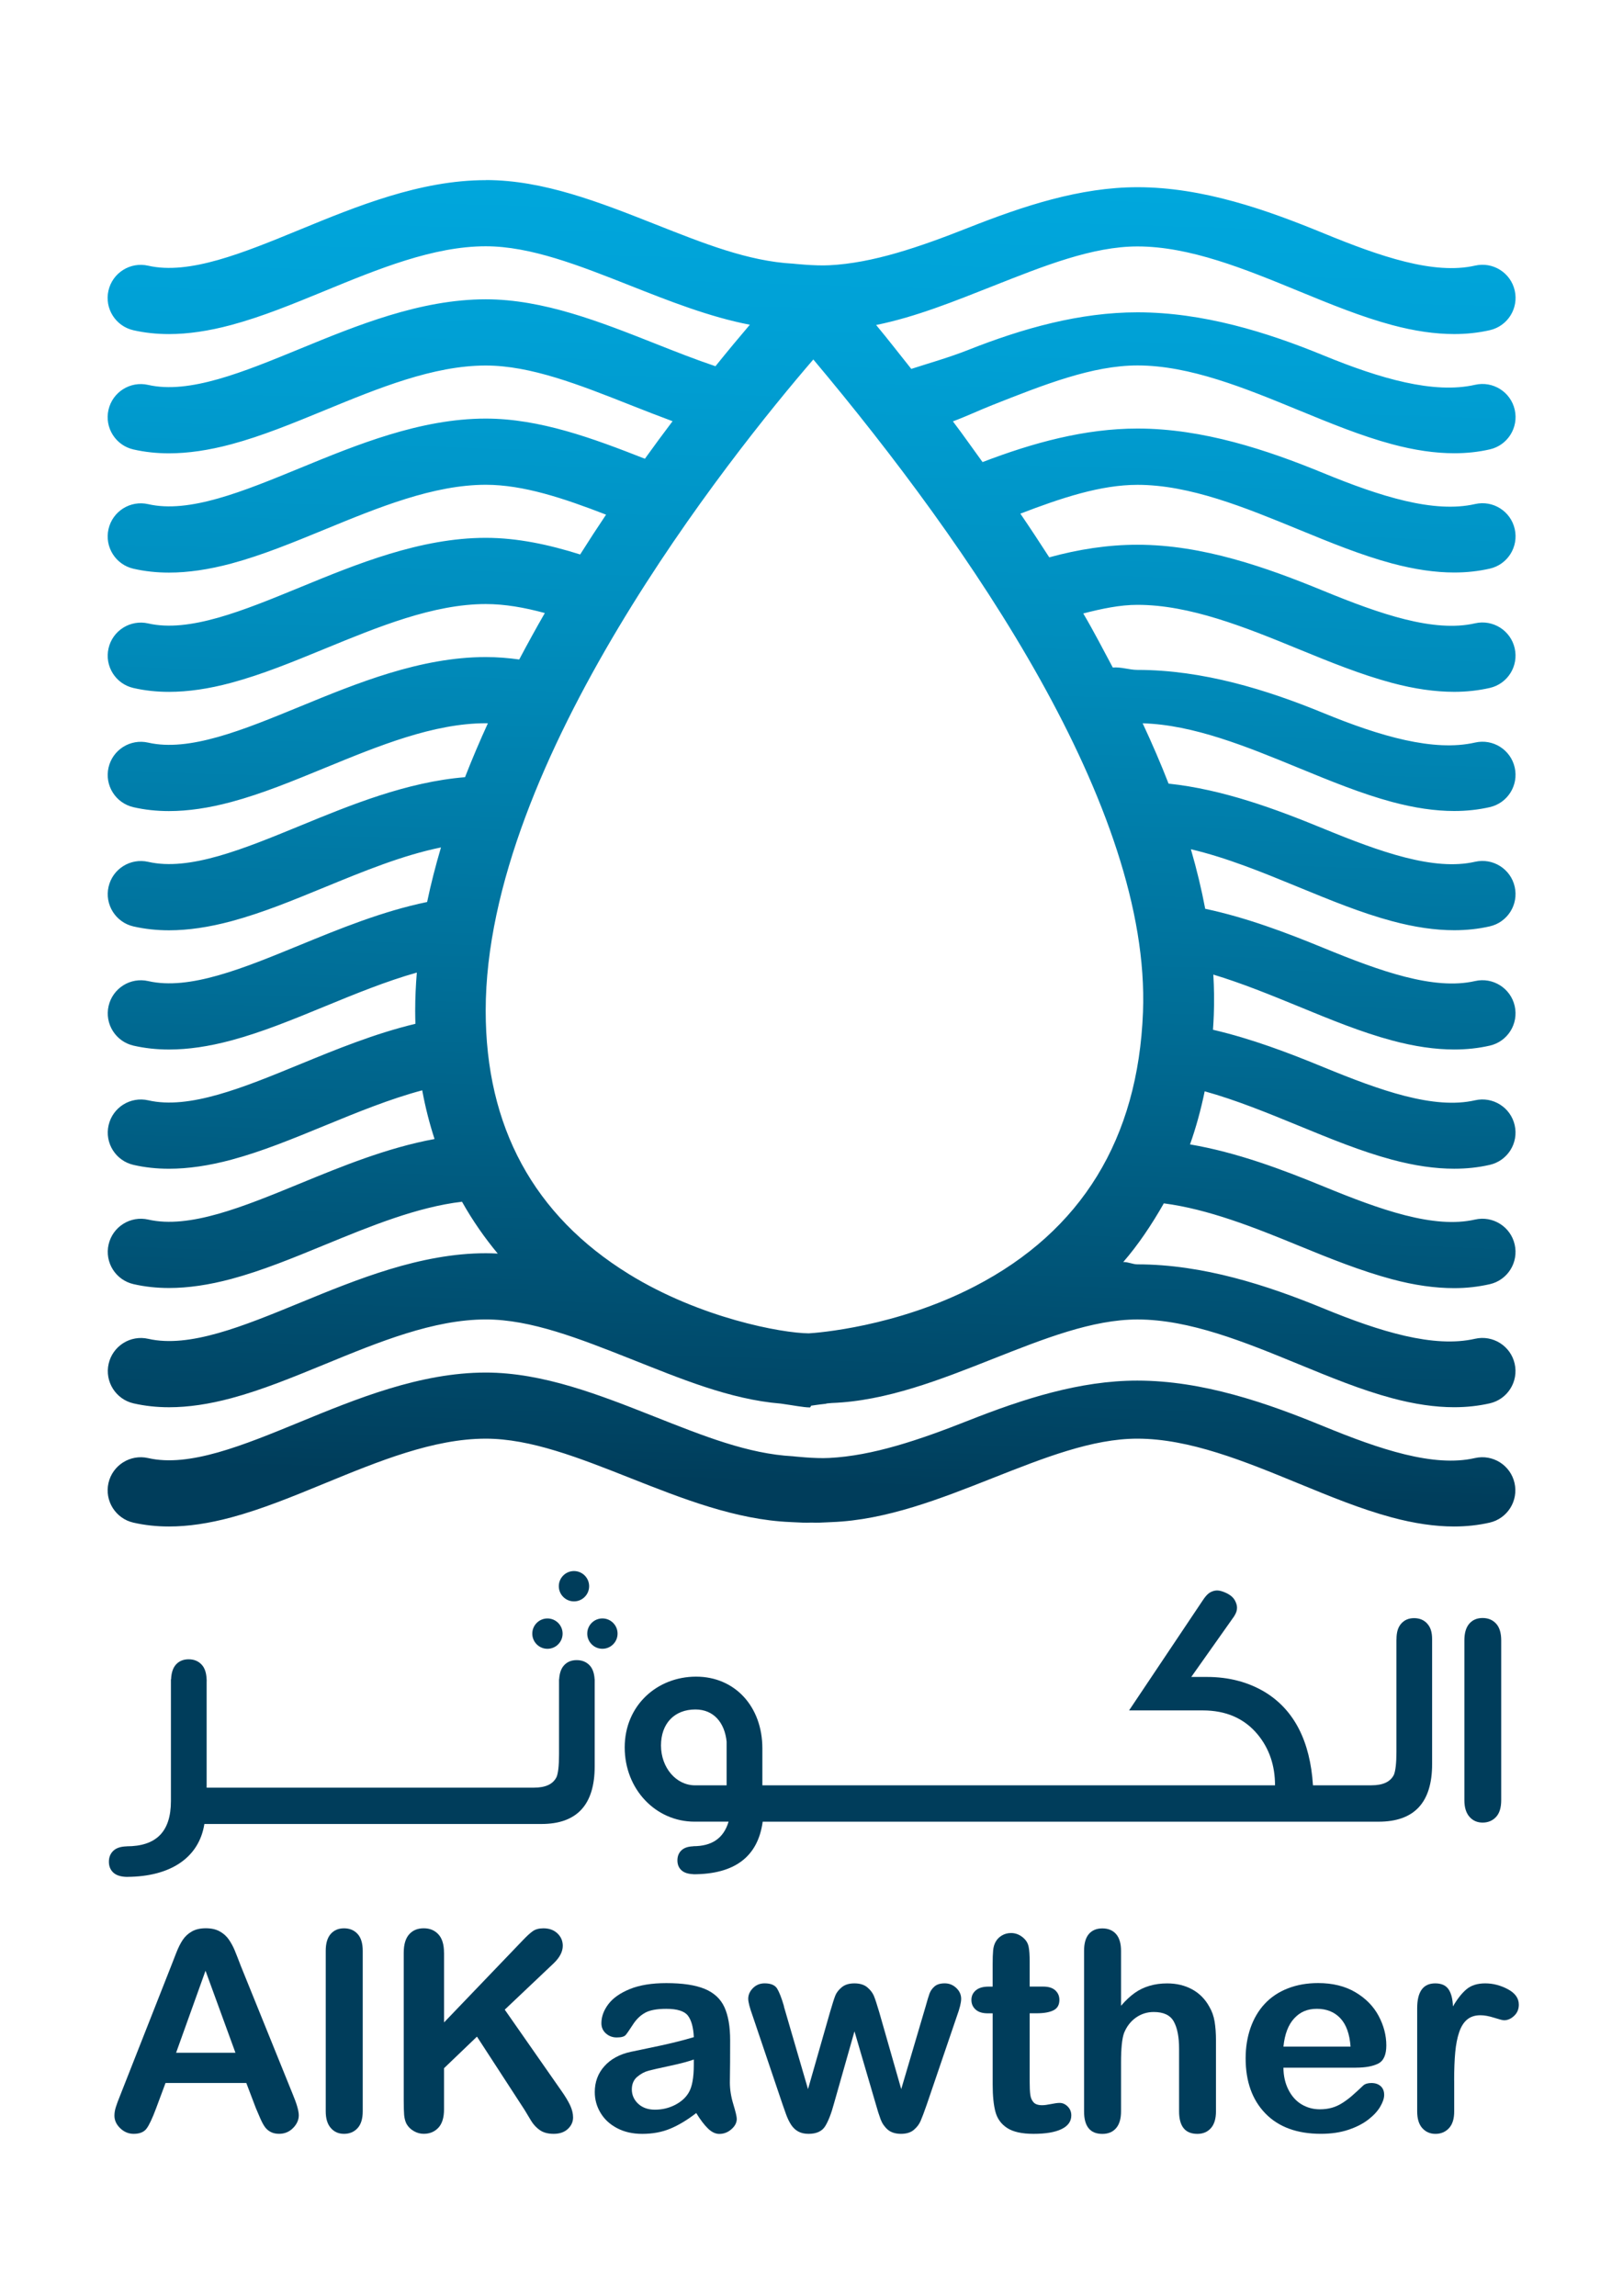
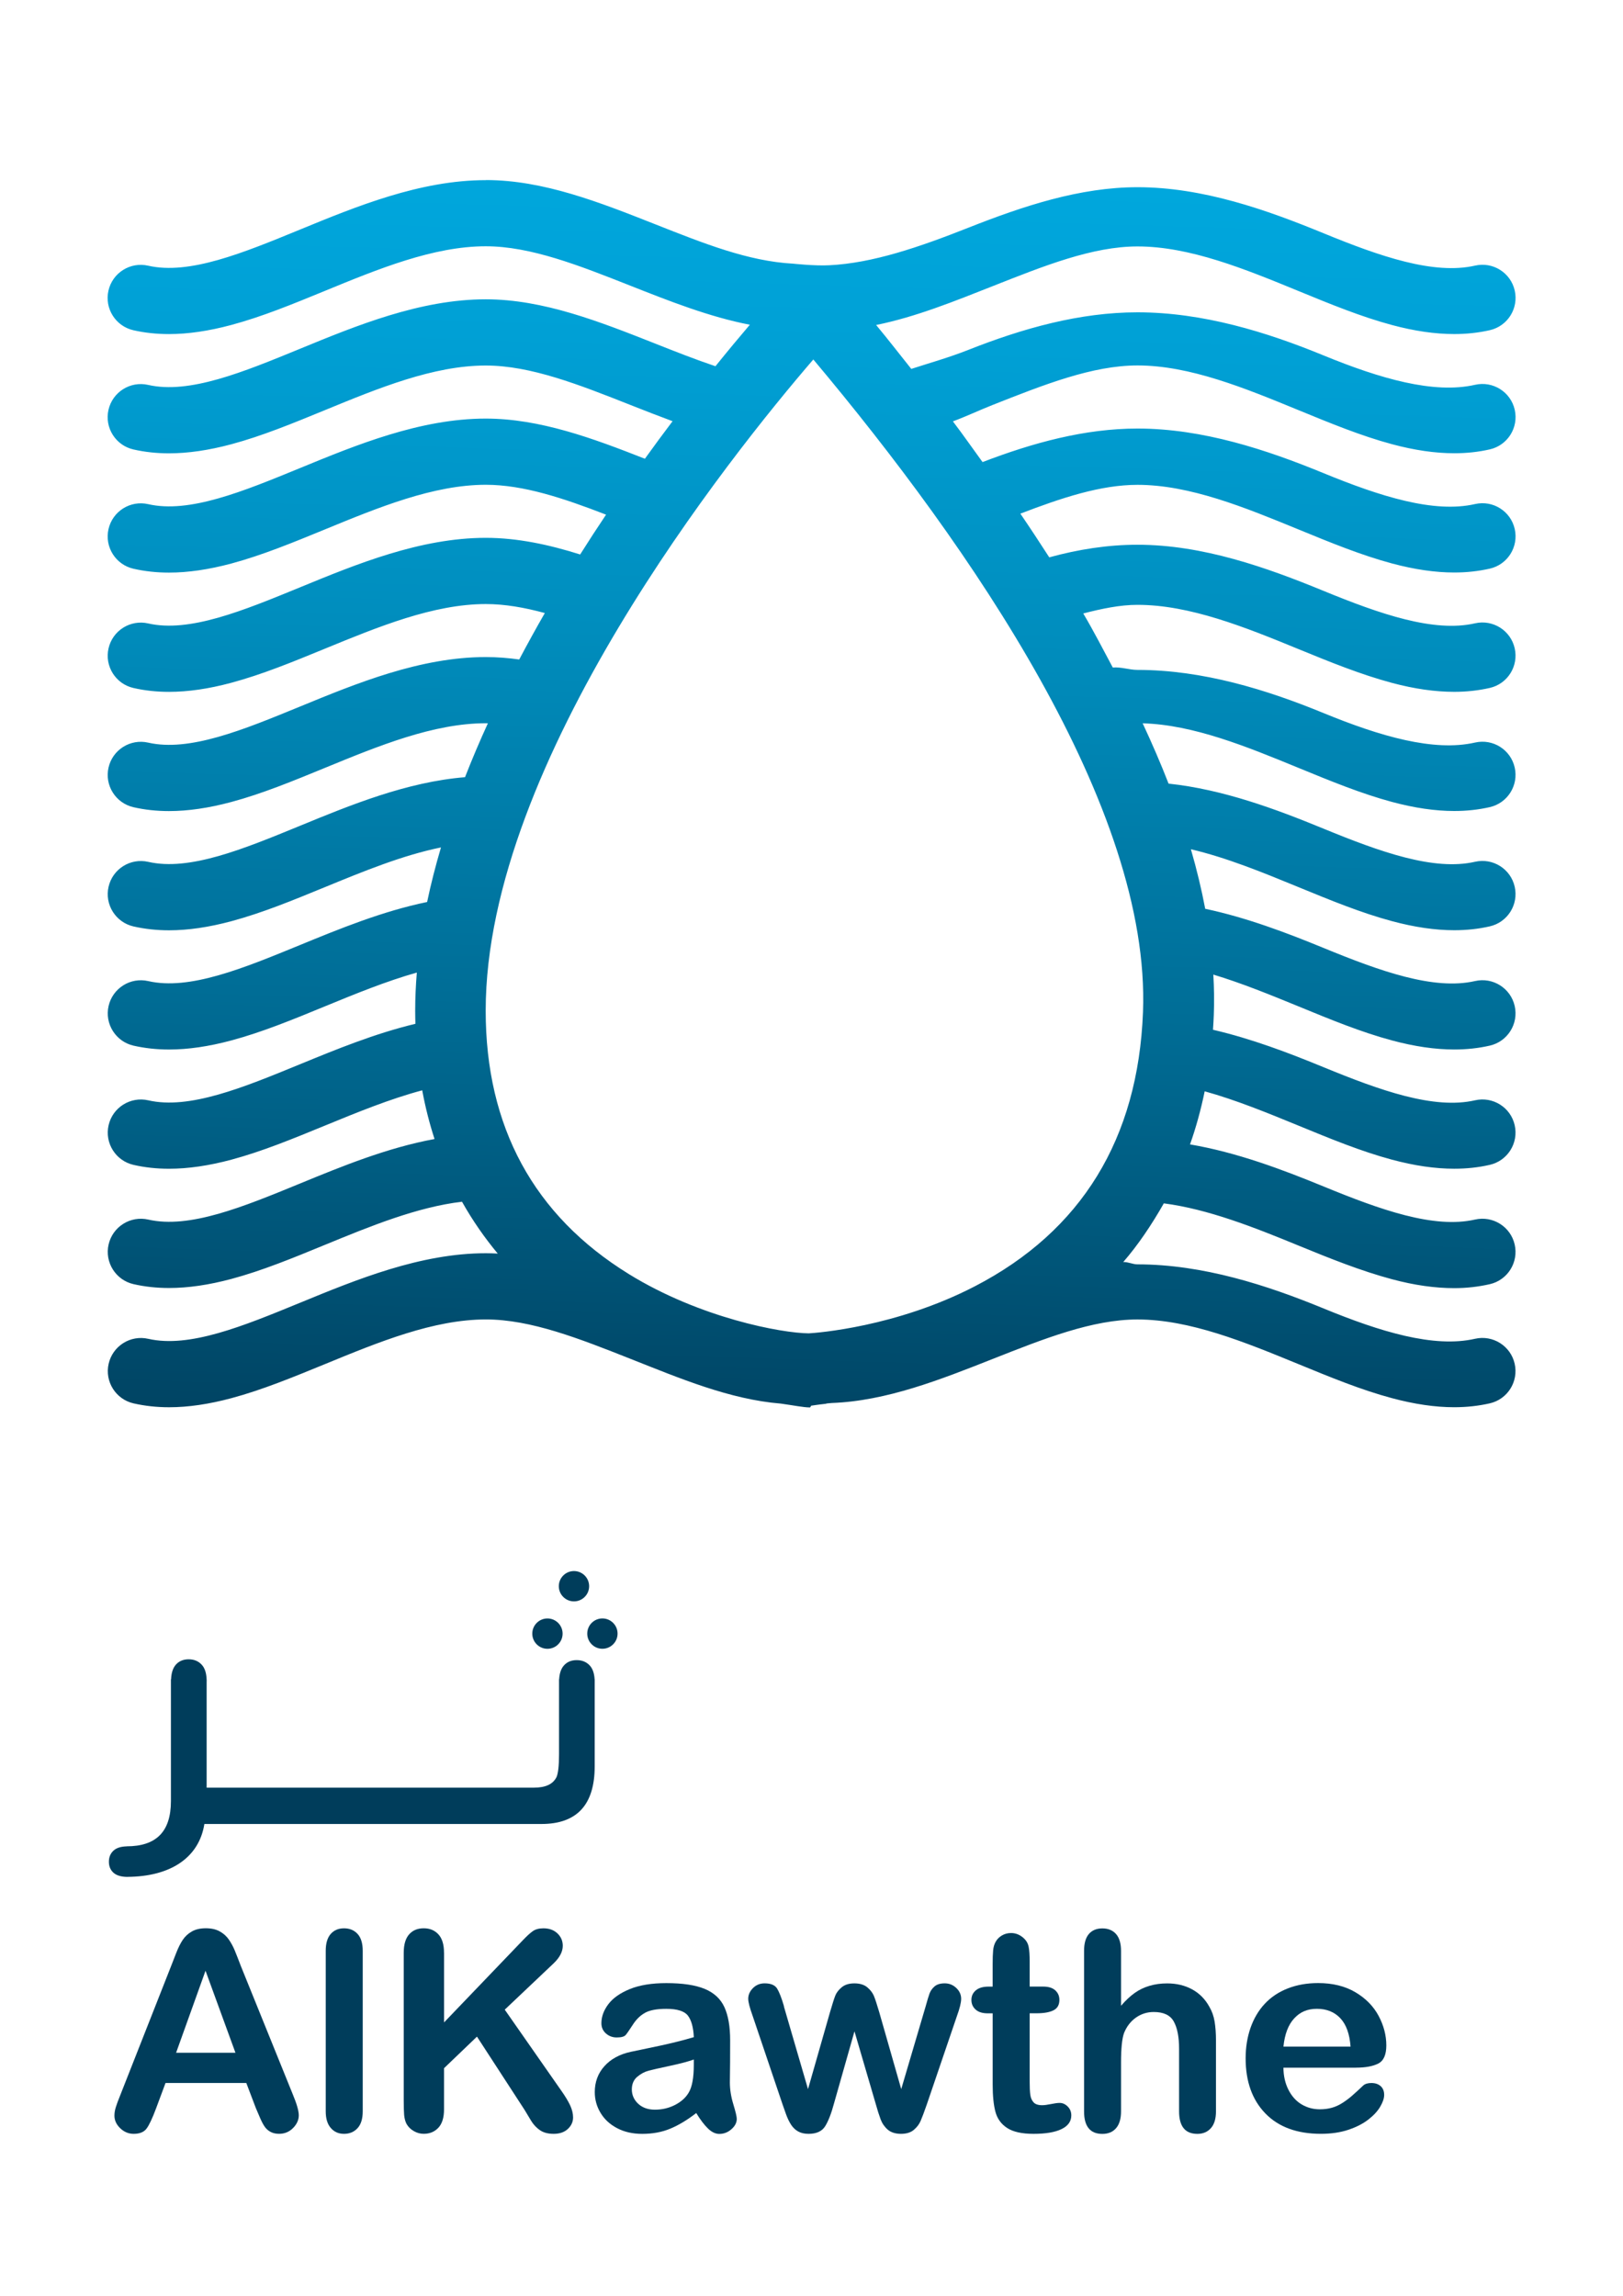
<svg xmlns="http://www.w3.org/2000/svg" xmlns:xlink="http://www.w3.org/1999/xlink" id="b" data-name="Layer 2" width="595.28" height="841.89" viewBox="0 0 595.28 841.89">
  <defs>
    <clipPath id="d">
-       <path d="m178.15,503.33c-23.99,0-47.47,9.63-68.18,18.15-20.86,8.57-40.55,16.66-55.63,13.21-6.54-1.49-13.05,2.59-14.55,9.12-1.5,6.54,2.6,13.05,9.13,14.55,4.14.94,8.47,1.42,13.05,1.42,7,0,14.56-1.11,22.84-3.33,11.3-3.03,22.51-7.65,34.39-12.53,19.55-8.03,39.78-16.35,58.96-16.35,16.49,0,34.26,7.03,53.08,14.47,18.99,7.51,38.63,15.26,58.56,16.11.55.02,1.09.05,1.64.08,1.86.1,3.94.22,6.2.12,2.09.09,4-.01,5.7-.1.55-.04,1.11-.06,1.67-.08,20.1-.74,39.89-8.57,59.04-16.13,18.82-7.43,36.59-14.47,53.08-14.47,19.18,0,39.4,8.32,58.95,16.35,11.88,4.88,23.1,9.49,34.39,12.53,8.28,2.22,15.84,3.33,22.84,3.33,4.58,0,8.91-.48,13.05-1.42,6.55-1.5,10.62-8.01,9.13-14.55-1.49-6.53-8-10.62-14.54-9.12-15.1,3.45-34.79-3.15-55.64-11.72-20.72-8.52-44.2-16.69-68.18-16.69h0c-21.1,0-41.89,6.72-62,14.67-18.03,7.13-35.08,12.9-51.01,13.7-5.22.3-13.29-.62-13.29-.62-16.53-.89-32.76-7.43-50.67-14.5-20.1-7.94-40.89-16.19-61.99-16.2h0Z" style="fill: none; stroke-width: 0px;" />
-     </clipPath>
+       </clipPath>
    <linearGradient id="e" x1="0" y1="841.89" x2="1" y2="841.89" gradientTransform="translate(765.92 407123.46) rotate(180) scale(482.95)" gradientUnits="userSpaceOnUse">
      <stop offset="0" stop-color="#00a8de" />
      <stop offset=".14" stop-color="#00a0d5" />
      <stop offset=".36" stop-color="#008dbd" />
      <stop offset=".64" stop-color="#006d96" />
      <stop offset=".97" stop-color="#004261" />
      <stop offset="1" stop-color="#003d5b" />
    </linearGradient>
    <clipPath id="f">
-       <path d="m296.88,499.67v.19s0,2.05,0,2.05v-2.24Zm-66.25-32.47c-34.84-21.49-52.5-53.99-52.49-96.6.01-91.51,89.95-203.69,120.17-238.78,57.63,68.63,123.83,164.4,120.91,239.36-1.8,46.42-22.53,80.23-61.63,100.5-28.97,15.01-58.16,17.11-60.95,17.27-9.95-.08-39.85-5.6-66.02-21.75m-52.48-401.14c-23.99,0-47.47,9.64-68.18,18.16-20.86,8.57-40.55,16.66-55.63,13.21-6.54-1.49-13.05,2.59-14.55,9.13-1.5,6.53,2.6,13.04,9.13,14.54,4.14.94,8.47,1.41,13.05,1.41,7,0,14.56-1.11,22.84-3.33,11.3-3.03,22.51-7.64,34.39-12.52,19.55-8.04,39.78-16.34,58.96-16.35,16.49,0,34.26,7.03,53.08,14.47,14.28,5.64,28.93,11.43,43.79,14.31-3.69,4.32-7.94,9.42-12.61,15.21-7.22-2.42-14.59-5.33-22.26-8.37-20.1-7.94-40.9-16.17-62-16.17-23.99,0-47.47,9.65-68.18,18.17-20.86,8.57-40.55,16.66-55.63,13.22-6.54-1.49-13.05,2.59-14.55,9.13-1.5,6.53,2.6,13.04,9.13,14.54,4.14.94,8.47,1.42,13.05,1.42,7,0,14.56-1.11,22.84-3.32,11.3-3.03,22.51-7.65,34.39-12.53,19.55-8.04,39.78-16.35,58.96-16.35,16.49,0,34.26,7.03,53.08,14.47,5.1,2.01,10.25,4.03,15.44,5.95-3.31,4.37-6.7,8.97-10.15,13.77-18.98-7.47-38.54-14.73-58.37-14.73-23.99,0-47.47,9.65-68.18,18.17-20.86,8.57-40.55,16.66-55.63,13.21-6.54-1.49-13.05,2.59-14.55,9.13-1.5,6.54,2.6,13.05,9.13,14.55,4.14.94,8.47,1.42,13.05,1.42,7,0,14.56-1.11,22.84-3.32,11.3-3.04,22.51-7.65,34.39-12.53,19.55-8.04,39.78-16.35,58.96-16.36,13.84,0,28.6,4.96,44.12,10.96-3.18,4.73-6.35,9.6-9.5,14.6-11.4-3.59-22.96-6.1-34.62-6.1-23.99,0-47.47,9.65-68.18,18.17-20.86,8.57-40.55,16.66-55.63,13.22-6.54-1.49-13.05,2.59-14.55,9.13-1.5,6.54,2.6,13.05,9.13,14.54,4.14.95,8.47,1.42,13.05,1.42,7,0,14.56-1.1,22.84-3.33,11.3-3.03,22.51-7.64,34.39-12.52,19.55-8.03,39.78-16.34,58.96-16.35,6.99,0,14.22,1.28,21.65,3.3-3.21,5.57-6.34,11.27-9.39,17.03-4.07-.56-8.16-.89-12.27-.89-23.99,0-47.47,9.65-68.18,18.17-20.86,8.57-40.55,16.66-55.63,13.21-6.54-1.49-13.05,2.59-14.55,9.13-1.5,6.54,2.6,13.05,9.13,14.55,4.14.95,8.47,1.42,13.05,1.42,7,0,14.56-1.11,22.84-3.33,11.3-3.03,22.51-7.65,34.39-12.53,19.55-8.03,39.78-16.35,58.96-16.35.25,0,.51.02.76.02-2.98,6.53-5.79,13.12-8.38,19.76-21.32,1.73-42.05,10.22-60.56,17.84-20.86,8.57-40.55,16.66-55.63,13.21-6.54-1.49-13.05,2.59-14.55,9.13-1.5,6.54,2.6,13.05,9.13,14.55,4.14.94,8.47,1.42,13.05,1.42,7,0,14.56-1.11,22.84-3.33,11.3-3.03,22.51-7.64,34.39-12.52,14.04-5.77,28.41-11.67,42.51-14.54-1.97,6.67-3.69,13.35-5.08,20.01-16.39,3.38-32.2,9.85-46.65,15.79-20.86,8.57-40.55,16.67-55.63,13.22-6.54-1.5-13.05,2.59-14.55,9.12-1.5,6.54,2.6,13.05,9.13,14.55,4.14.94,8.47,1.42,13.05,1.42,7,0,14.56-1.11,22.84-3.33,11.3-3.03,22.51-7.64,34.39-12.53,11.1-4.56,22.42-9.2,33.64-12.36-.38,4.69-.6,9.36-.6,13.99,0,1.62.04,3.21.08,4.8-14.85,3.55-29.16,9.42-42.35,14.84-20.86,8.57-40.55,16.67-55.63,13.22-6.54-1.49-13.05,2.59-14.55,9.13-1.5,6.54,2.6,13.04,9.13,14.54,4.14.95,8.47,1.42,13.05,1.42,7,0,14.56-1.11,22.84-3.32,11.3-3.04,22.51-7.65,34.39-12.53,11.76-4.83,23.76-9.75,35.62-12.91,1.16,6.3,2.69,12.24,4.52,17.86-17.36,3.19-34.11,10.05-49.37,16.33-20.86,8.57-40.55,16.66-55.63,13.21-6.54-1.49-13.05,2.59-14.55,9.13-1.5,6.53,2.6,13.04,9.13,14.54,4.14.95,8.47,1.42,13.05,1.42,7,0,14.56-1.11,22.84-3.32,11.3-3.03,22.51-7.64,34.39-12.53,16.6-6.82,33.68-13.82,50.21-15.79,3.94,7.02,8.38,13.33,13.11,19.02-1.45-.08-2.9-.13-4.35-.13-23.99,0-47.47,9.65-68.18,18.17-20.86,8.57-40.55,16.66-55.63,13.22-6.54-1.5-13.05,2.59-14.55,9.13-1.5,6.54,2.6,13.04,9.13,14.54,4.14.94,8.47,1.42,13.05,1.42,7,0,14.56-1.11,22.84-3.33,11.3-3.03,22.51-7.65,34.39-12.52,19.55-8.04,39.78-16.35,58.96-16.35,16.49,0,34.26,7.02,53.08,14.47,17.88,7.07,36.33,14.87,55.07,16.39,4.65.64,8.3,1.4,10.57,1.4h.14c.17,0,.33-.63.49-.64.31-.02,2.17-.36,5.21-.68.2-.01.42-.15.61-.15.55-.03,1.11-.12,1.67-.15,20.1-.73,39.89-8.59,59.04-16.15,18.82-7.44,36.59-14.48,53.08-14.48,19.18,0,39.4,8.3,58.95,16.33,11.88,4.88,23.1,9.5,34.39,12.52,8.28,2.22,15.84,3.33,22.84,3.33,4.58,0,8.91-.48,13.05-1.42,6.55-1.5,10.62-8.01,9.13-14.55-1.49-6.53-8-10.62-14.54-9.13-15.1,3.45-34.79-2.58-55.64-11.16-20.72-8.51-44.2-16.13-68.18-16.13h0c-1.74,0-3.47-.94-5.2-.85,5.4-6.21,10.43-13.69,14.88-21.52,16.23,2.12,32.99,8.73,49.28,15.43,11.88,4.88,23.1,9.36,34.39,12.39,8.28,2.22,15.84,3.27,22.84,3.27,4.58,0,8.91-.51,13.05-1.45,6.55-1.5,10.62-8.02,9.13-14.56-1.49-6.54-8-10.62-14.54-9.14-15.1,3.45-34.79-3.6-55.64-12.17-15.12-6.21-31.72-12.46-48.9-15.39,2.16-6.08,3.96-12.57,5.38-19.47,11.43,3.17,22.97,7.89,34.29,12.54,11.88,4.89,23.1,9.5,34.39,12.53,8.28,2.22,15.84,3.32,22.84,3.32,4.58,0,8.91-.47,13.05-1.42,6.55-1.5,10.62-8.01,9.13-14.54-1.49-6.54-8-10.62-14.54-9.13-15.1,3.45-34.79-3.6-55.64-12.17-12.63-5.2-26.31-10.41-40.48-13.7.12-1.8.24-3.61.3-5.45.19-4.82.12-9.76-.17-14.78,10.39,3.13,20.85,7.4,31.12,11.61,11.88,4.89,23.1,9.5,34.39,12.53,8.28,2.22,15.84,3.33,22.84,3.33,4.58,0,8.91-.47,13.05-1.42,6.55-1.5,10.62-8.01,9.13-14.55-1.49-6.53-8-10.62-14.54-9.13-15.1,3.45-34.79-3.6-55.64-12.17-13.48-5.54-28.13-11.1-43.33-14.33-1.34-7.1-3.09-14.38-5.25-21.83,13.08,3.06,26.36,8.5,39.35,13.84,11.88,4.88,23.1,9.49,34.39,12.52,8.28,2.22,15.84,3.33,22.84,3.33,4.58,0,8.91-.47,13.05-1.42,6.55-1.5,10.62-8.01,9.13-14.55-1.49-6.53-8-10.62-14.54-9.13-15.1,3.45-34.79-3.6-55.64-12.17-17.41-7.16-36.79-14.37-56.77-16.49-2.81-7.23-5.99-14.6-9.5-22.12,18.62.53,38.14,8.53,57.04,16.3,11.88,4.88,23.1,9.49,34.39,12.53,8.28,2.22,15.84,3.33,22.84,3.33,4.58,0,8.91-.47,13.05-1.42,6.55-1.5,10.62-8.01,9.13-14.55-1.49-6.54-8-10.62-14.54-9.13-15.1,3.45-34.79-2.27-55.64-10.84-20.72-8.52-44.2-15.8-68.18-15.8h0c-3.02,0-6.04-1.15-9.05-.87-3.38-6.3-6.99-13.35-10.83-19.83,6.81-1.75,13.45-3.16,19.88-3.16,19.18,0,39.4,8.15,58.95,16.18,11.88,4.88,23.1,9.41,34.39,12.44,8.28,2.21,15.84,3.28,22.84,3.28,4.58,0,8.91-.49,13.05-1.43,6.55-1.5,10.62-8.02,9.13-14.56-1.49-6.54-8-10.62-14.54-9.14-15.1,3.45-34.79-3.36-55.64-11.92-20.72-8.52-44.2-16.89-68.18-16.89h0c-10.89,0-21.68,1.69-32.35,4.62-3.39-5.24-6.93-10.67-10.6-16.02,15.09-5.79,29.46-10.57,42.96-10.57,19.18,0,39.4,8.29,58.95,16.32,11.88,4.88,23.1,9.48,34.39,12.51,8.28,2.22,15.84,3.32,22.84,3.32,4.58,0,8.91-.48,13.05-1.42,6.55-1.5,10.62-8.01,9.13-14.55-1.49-6.53-8-10.62-14.54-9.13-15.1,3.45-34.79-2.79-55.64-11.36-20.72-8.52-44.2-16.33-68.18-16.33h0c-19.3,0-38.33,5.2-56.83,12.3-3.51-4.8-7.14-10.05-10.87-14.93,4.91-1.82,9.79-4.14,14.62-6.04,18.82-7.44,36.59-14.47,53.08-14.47,19.18,0,39.4,8.31,58.95,16.35,11.88,4.88,23.1,9.49,34.39,12.53,8.28,2.22,15.84,3.32,22.84,3.32,4.58,0,8.91-.47,13.05-1.42,6.55-1.5,10.62-8.01,9.13-14.55-1.49-6.53-8-10.61-14.54-9.13-15.1,3.45-34.79-2.24-55.64-10.8-20.72-8.52-44.2-15.78-68.18-15.78h0c-21.1,0-41.89,5.81-62,13.76-7.15,2.82-14.14,4.78-20.97,6.99-4.18-5.21-8.47-10.8-12.89-16.1,14.52-2.94,28.82-8.75,42.78-14.26,18.82-7.44,36.59-14.55,53.08-14.55,19.18,0,39.4,8.27,58.95,16.31,11.88,4.88,23.1,9.48,34.39,12.51,8.28,2.22,15.84,3.31,22.84,3.31,4.58,0,8.91-.48,13.05-1.42,6.55-1.5,10.62-8.01,9.13-14.55-1.49-6.53-8-10.62-14.54-9.13-15.1,3.45-34.79-3.32-55.64-11.89-20.72-8.52-44.2-16.86-68.18-16.86h0c-21.1,0-41.89,6.9-62,14.84-18.03,7.13-35.08,12.99-51.01,13.78-5.22.3-13.29-.58-13.29-.58-16.53-.89-32.76-7.41-50.67-14.48-20.1-7.94-40.89-16.18-61.98-16.18h-.02Z" style="fill: none; stroke-width: 0px;" />
+       <path d="m296.88,499.67v.19v-2.24Zm-66.25-32.47c-34.84-21.49-52.5-53.99-52.49-96.6.01-91.51,89.95-203.69,120.17-238.78,57.63,68.63,123.83,164.4,120.91,239.36-1.8,46.42-22.53,80.23-61.63,100.5-28.97,15.01-58.16,17.11-60.95,17.27-9.95-.08-39.85-5.6-66.02-21.75m-52.48-401.14c-23.99,0-47.47,9.64-68.18,18.16-20.86,8.57-40.55,16.66-55.63,13.21-6.54-1.49-13.05,2.59-14.55,9.13-1.5,6.53,2.6,13.04,9.13,14.54,4.14.94,8.47,1.41,13.05,1.41,7,0,14.56-1.11,22.84-3.33,11.3-3.03,22.51-7.64,34.39-12.52,19.55-8.04,39.78-16.34,58.96-16.35,16.49,0,34.26,7.03,53.08,14.47,14.28,5.64,28.93,11.43,43.79,14.31-3.69,4.32-7.94,9.42-12.61,15.21-7.22-2.42-14.59-5.33-22.26-8.37-20.1-7.94-40.9-16.17-62-16.17-23.99,0-47.47,9.65-68.18,18.17-20.86,8.57-40.55,16.66-55.63,13.22-6.54-1.49-13.05,2.59-14.55,9.13-1.5,6.53,2.6,13.04,9.13,14.54,4.14.94,8.47,1.42,13.05,1.42,7,0,14.56-1.11,22.84-3.32,11.3-3.03,22.51-7.65,34.39-12.53,19.55-8.04,39.78-16.35,58.96-16.35,16.49,0,34.26,7.03,53.08,14.47,5.1,2.01,10.25,4.03,15.44,5.95-3.31,4.37-6.7,8.97-10.15,13.77-18.98-7.47-38.54-14.73-58.37-14.73-23.99,0-47.47,9.65-68.18,18.17-20.86,8.57-40.55,16.66-55.63,13.21-6.54-1.49-13.05,2.59-14.55,9.13-1.5,6.54,2.6,13.05,9.13,14.55,4.14.94,8.47,1.42,13.05,1.42,7,0,14.56-1.11,22.84-3.32,11.3-3.04,22.51-7.65,34.39-12.53,19.55-8.04,39.78-16.35,58.96-16.36,13.84,0,28.6,4.96,44.12,10.96-3.18,4.73-6.35,9.6-9.5,14.6-11.4-3.59-22.96-6.1-34.62-6.1-23.99,0-47.47,9.65-68.18,18.17-20.86,8.57-40.55,16.66-55.63,13.22-6.54-1.49-13.05,2.59-14.55,9.13-1.5,6.54,2.6,13.05,9.13,14.54,4.14.95,8.47,1.42,13.05,1.42,7,0,14.56-1.1,22.84-3.33,11.3-3.03,22.51-7.64,34.39-12.52,19.55-8.03,39.78-16.34,58.96-16.35,6.99,0,14.22,1.28,21.65,3.3-3.21,5.57-6.34,11.27-9.39,17.03-4.07-.56-8.16-.89-12.27-.89-23.99,0-47.47,9.65-68.18,18.17-20.86,8.57-40.55,16.66-55.63,13.21-6.54-1.49-13.05,2.59-14.55,9.13-1.5,6.54,2.6,13.05,9.13,14.55,4.14.95,8.47,1.42,13.05,1.42,7,0,14.56-1.11,22.84-3.33,11.3-3.03,22.51-7.65,34.39-12.53,19.55-8.03,39.78-16.35,58.96-16.35.25,0,.51.02.76.02-2.98,6.53-5.79,13.12-8.38,19.76-21.32,1.73-42.05,10.22-60.56,17.84-20.86,8.57-40.55,16.66-55.63,13.21-6.54-1.49-13.05,2.59-14.55,9.13-1.5,6.54,2.6,13.05,9.13,14.55,4.14.94,8.47,1.42,13.05,1.42,7,0,14.56-1.11,22.84-3.33,11.3-3.03,22.51-7.64,34.39-12.52,14.04-5.77,28.41-11.67,42.51-14.54-1.97,6.67-3.69,13.35-5.08,20.01-16.39,3.38-32.2,9.85-46.65,15.79-20.86,8.57-40.55,16.67-55.63,13.22-6.54-1.5-13.05,2.59-14.55,9.12-1.5,6.54,2.6,13.05,9.13,14.55,4.14.94,8.47,1.42,13.05,1.42,7,0,14.56-1.11,22.84-3.33,11.3-3.03,22.51-7.64,34.39-12.53,11.1-4.56,22.42-9.2,33.64-12.36-.38,4.69-.6,9.36-.6,13.99,0,1.62.04,3.21.08,4.8-14.85,3.55-29.16,9.42-42.35,14.84-20.86,8.57-40.55,16.67-55.63,13.22-6.54-1.49-13.05,2.59-14.55,9.13-1.5,6.54,2.6,13.04,9.13,14.54,4.14.95,8.47,1.42,13.05,1.42,7,0,14.56-1.11,22.84-3.32,11.3-3.04,22.51-7.65,34.39-12.53,11.76-4.83,23.76-9.75,35.62-12.91,1.16,6.3,2.69,12.24,4.52,17.86-17.36,3.19-34.11,10.05-49.37,16.33-20.86,8.57-40.55,16.66-55.63,13.21-6.54-1.49-13.05,2.59-14.55,9.13-1.5,6.53,2.6,13.04,9.13,14.54,4.14.95,8.47,1.42,13.05,1.42,7,0,14.56-1.11,22.84-3.32,11.3-3.03,22.51-7.64,34.39-12.53,16.6-6.82,33.68-13.82,50.21-15.79,3.94,7.02,8.38,13.33,13.11,19.02-1.45-.08-2.9-.13-4.35-.13-23.99,0-47.47,9.65-68.18,18.17-20.86,8.57-40.55,16.66-55.63,13.22-6.54-1.5-13.05,2.59-14.55,9.13-1.5,6.54,2.6,13.04,9.13,14.54,4.14.94,8.47,1.42,13.05,1.42,7,0,14.56-1.11,22.84-3.33,11.3-3.03,22.51-7.65,34.39-12.52,19.55-8.04,39.78-16.35,58.96-16.35,16.49,0,34.26,7.02,53.08,14.47,17.88,7.07,36.33,14.87,55.07,16.39,4.65.64,8.3,1.4,10.57,1.4h.14c.17,0,.33-.63.49-.64.31-.02,2.17-.36,5.21-.68.2-.01.42-.15.61-.15.55-.03,1.11-.12,1.67-.15,20.1-.73,39.89-8.59,59.04-16.15,18.82-7.44,36.59-14.48,53.08-14.48,19.18,0,39.4,8.3,58.95,16.33,11.88,4.88,23.1,9.5,34.39,12.52,8.28,2.22,15.84,3.33,22.84,3.33,4.58,0,8.91-.48,13.05-1.42,6.55-1.5,10.62-8.01,9.13-14.55-1.49-6.53-8-10.62-14.54-9.13-15.1,3.45-34.79-2.58-55.64-11.16-20.72-8.51-44.2-16.13-68.18-16.13h0c-1.74,0-3.47-.94-5.2-.85,5.4-6.21,10.43-13.69,14.88-21.52,16.23,2.12,32.99,8.73,49.28,15.43,11.88,4.88,23.1,9.36,34.39,12.39,8.28,2.22,15.84,3.27,22.84,3.27,4.58,0,8.91-.51,13.05-1.45,6.55-1.5,10.62-8.02,9.13-14.56-1.49-6.54-8-10.62-14.54-9.14-15.1,3.45-34.79-3.6-55.64-12.17-15.12-6.21-31.72-12.46-48.9-15.39,2.16-6.08,3.96-12.57,5.38-19.47,11.43,3.17,22.97,7.89,34.29,12.54,11.88,4.89,23.1,9.5,34.39,12.53,8.28,2.22,15.84,3.32,22.84,3.32,4.58,0,8.91-.47,13.05-1.42,6.55-1.5,10.62-8.01,9.13-14.54-1.49-6.54-8-10.62-14.54-9.13-15.1,3.45-34.79-3.6-55.64-12.17-12.63-5.2-26.31-10.41-40.48-13.7.12-1.8.24-3.61.3-5.45.19-4.82.12-9.76-.17-14.78,10.39,3.13,20.85,7.4,31.12,11.61,11.88,4.89,23.1,9.5,34.39,12.53,8.28,2.22,15.84,3.33,22.84,3.33,4.58,0,8.91-.47,13.05-1.42,6.55-1.5,10.62-8.01,9.13-14.55-1.49-6.53-8-10.62-14.54-9.13-15.1,3.45-34.79-3.6-55.64-12.17-13.48-5.54-28.13-11.1-43.33-14.33-1.34-7.1-3.09-14.38-5.25-21.83,13.08,3.06,26.36,8.5,39.35,13.84,11.88,4.88,23.1,9.49,34.39,12.52,8.28,2.22,15.84,3.33,22.84,3.33,4.58,0,8.91-.47,13.05-1.42,6.55-1.5,10.62-8.01,9.13-14.55-1.49-6.53-8-10.62-14.54-9.13-15.1,3.45-34.79-3.6-55.64-12.17-17.41-7.16-36.79-14.37-56.77-16.49-2.81-7.23-5.99-14.6-9.5-22.12,18.62.53,38.14,8.53,57.04,16.3,11.88,4.88,23.1,9.49,34.39,12.53,8.28,2.22,15.84,3.33,22.84,3.33,4.58,0,8.91-.47,13.05-1.42,6.55-1.5,10.62-8.01,9.13-14.55-1.49-6.54-8-10.62-14.54-9.13-15.1,3.45-34.79-2.27-55.64-10.84-20.72-8.52-44.2-15.8-68.18-15.8h0c-3.02,0-6.04-1.15-9.05-.87-3.38-6.3-6.99-13.35-10.83-19.83,6.81-1.75,13.45-3.16,19.88-3.16,19.18,0,39.4,8.15,58.95,16.18,11.88,4.88,23.1,9.41,34.39,12.44,8.28,2.21,15.84,3.28,22.84,3.28,4.58,0,8.91-.49,13.05-1.43,6.55-1.5,10.62-8.02,9.13-14.56-1.49-6.54-8-10.62-14.54-9.14-15.1,3.45-34.79-3.36-55.64-11.92-20.72-8.52-44.2-16.89-68.18-16.89h0c-10.89,0-21.68,1.69-32.35,4.62-3.39-5.24-6.93-10.67-10.6-16.02,15.09-5.79,29.46-10.57,42.96-10.57,19.18,0,39.4,8.29,58.95,16.32,11.88,4.88,23.1,9.48,34.39,12.51,8.28,2.22,15.84,3.32,22.84,3.32,4.58,0,8.91-.48,13.05-1.42,6.55-1.5,10.62-8.01,9.13-14.55-1.49-6.53-8-10.62-14.54-9.13-15.1,3.45-34.79-2.79-55.64-11.36-20.72-8.52-44.2-16.33-68.18-16.33h0c-19.3,0-38.33,5.2-56.83,12.3-3.51-4.8-7.14-10.05-10.87-14.93,4.91-1.82,9.79-4.14,14.62-6.04,18.82-7.44,36.59-14.47,53.08-14.47,19.18,0,39.4,8.31,58.95,16.35,11.88,4.88,23.1,9.49,34.39,12.53,8.28,2.22,15.84,3.32,22.84,3.32,4.58,0,8.91-.47,13.05-1.42,6.55-1.5,10.62-8.01,9.13-14.55-1.49-6.53-8-10.61-14.54-9.13-15.1,3.45-34.79-2.24-55.64-10.8-20.72-8.52-44.2-15.78-68.18-15.78h0c-21.1,0-41.89,5.81-62,13.76-7.15,2.82-14.14,4.78-20.97,6.99-4.18-5.21-8.47-10.8-12.89-16.1,14.52-2.94,28.82-8.75,42.78-14.26,18.82-7.44,36.59-14.55,53.08-14.55,19.18,0,39.4,8.27,58.95,16.31,11.88,4.88,23.1,9.48,34.39,12.51,8.28,2.22,15.84,3.31,22.84,3.31,4.58,0,8.91-.48,13.05-1.42,6.55-1.5,10.62-8.01,9.13-14.55-1.49-6.53-8-10.62-14.54-9.13-15.1,3.45-34.79-3.32-55.64-11.89-20.72-8.52-44.2-16.86-68.18-16.86h0c-21.1,0-41.89,6.9-62,14.84-18.03,7.13-35.08,12.99-51.01,13.78-5.22.3-13.29-.58-13.29-.58-16.53-.89-32.76-7.41-50.67-14.48-20.1-7.94-40.89-16.18-61.98-16.18h-.02Z" style="fill: none; stroke-width: 0px;" />
    </clipPath>
    <linearGradient id="g" y1="841.89" y2="841.89" gradientTransform="translate(532.28 411781.56) rotate(-180) scale(488.77)" xlink:href="#e" />
    <clipPath id="h">
      <rect width="595.28" height="841.89" style="fill: none; stroke-width: 0px;" />
    </clipPath>
  </defs>
  <g id="c" data-name="Layer 1">
    <g style="clip-path: url(#d);">
-       <rect x="263.4" y="271.63" width="68.45" height="519.85" transform="translate(-240.68 816.79) rotate(-88.67)" style="fill: url(#e); stroke-width: 0px;" />
-     </g>
+       </g>
    <g style="clip-path: url(#f);">
      <rect x="66.66" y="26.61" width="461.95" height="528.97" transform="translate(-.28 581.9) rotate(-88.67)" style="fill: url(#g); stroke-width: 0px;" />
    </g>
    <g style="clip-path: url(#h);">
      <path d="m93.82,773l-3.48-9.15h-29.63l-3.48,9.35c-1.36,3.64-2.52,6.1-3.48,7.38-.96,1.28-2.54,1.92-4.72,1.92-1.86,0-3.5-.68-4.92-2.04-1.42-1.36-2.14-2.9-2.14-4.63,0-.99.17-2.02.5-3.08.33-1.07.87-2.55,1.64-4.43l18.64-47.33c.53-1.36,1.17-3,1.91-4.9.75-1.91,1.54-3.49,2.39-4.75.85-1.26,1.95-2.28,3.33-3.06,1.38-.78,3.08-1.17,5.1-1.17s3.77.39,5.15,1.17c1.38.78,2.49,1.78,3.33,3.01.84,1.23,1.56,2.55,2.14,3.96.58,1.41,1.32,3.29,2.21,5.64l19.04,47.03c1.5,3.58,2.24,6.18,2.24,7.81s-.71,3.24-2.11,4.65c-1.41,1.41-3.11,2.11-5.1,2.11-1.16,0-2.15-.21-2.98-.62-.83-.42-1.53-.98-2.09-1.69-.56-.72-1.17-1.81-1.82-3.28-.64-1.47-1.2-2.78-1.67-3.9m-29.23-20.23h21.77l-10.98-30.08-10.79,30.08Z" style="fill: #003d5b; stroke-width: 0px;" />
      <path d="m119.47,774.25v-58.86c0-2.72.6-4.77,1.81-6.17,1.21-1.39,2.84-2.09,4.9-2.09s3.71.69,4.97,2.06c1.26,1.37,1.89,3.44,1.89,6.19v58.86c0,2.76-.64,4.82-1.91,6.19-1.28,1.38-2.93,2.07-4.95,2.07s-3.61-.72-4.85-2.14c-1.24-1.42-1.86-3.46-1.86-6.11" style="fill: #003d5b; stroke-width: 0px;" />
      <path d="m162.87,716.08v25.56l28.99-30.23c1.39-1.46,2.58-2.54,3.55-3.23.98-.7,2.28-1.05,3.9-1.05,2.12,0,3.84.62,5.14,1.86,1.31,1.24,1.96,2.76,1.96,4.55,0,2.15-1.11,4.29-3.33,6.42l-17.95,17,20.68,29.63c1.46,2.06,2.55,3.86,3.28,5.4.72,1.54,1.1,3.04,1.1,4.49,0,1.62-.64,3.03-1.92,4.23-1.28,1.19-3.01,1.79-5.19,1.79-2.06,0-3.73-.44-5.02-1.32-1.29-.88-2.39-2.04-3.28-3.51-.9-1.46-1.69-2.78-2.39-3.97l-17.45-26.85-12.08,11.58v15.07c0,3.05-.7,5.31-2.09,6.78-1.39,1.48-3.18,2.21-5.37,2.21-1.26,0-2.47-.33-3.63-1-1.16-.66-2.06-1.56-2.69-2.68-.46-.93-.74-2-.85-3.23-.1-1.23-.15-3-.15-5.32v-54.19c0-2.98.66-5.22,1.97-6.71,1.31-1.49,3.09-2.24,5.35-2.24s4.02.74,5.39,2.22c1.37,1.47,2.06,3.72,2.06,6.73" style="fill: #003d5b; stroke-width: 0px;" />
      <path d="m255.39,774.85c-3.28,2.55-6.45,4.46-9.52,5.74-3.06,1.28-6.5,1.92-10.32,1.92-3.48,0-6.54-.69-9.17-2.07-2.64-1.37-4.67-3.24-6.09-5.59-1.43-2.36-2.14-4.91-2.14-7.66,0-3.71,1.18-6.88,3.53-9.5,2.35-2.62,5.58-4.38,9.69-5.27.86-.2,3-.65,6.41-1.34,3.42-.7,6.34-1.33,8.77-1.92,2.44-.57,5.08-1.28,7.93-2.11-.17-3.58-.89-6.21-2.16-7.88-1.27-1.67-3.92-2.51-7.93-2.51-3.45,0-6.04.48-7.78,1.44-1.74.96-3.23,2.4-4.47,4.33-1.24,1.92-2.12,3.19-2.64,3.81-.51.61-1.61.92-3.31.92-1.52,0-2.84-.49-3.95-1.47-1.11-.98-1.66-2.23-1.66-3.75,0-2.39.84-4.7,2.53-6.96,1.69-2.25,4.33-4.11,7.9-5.57,3.58-1.46,8.04-2.18,13.37-2.18,5.97,0,10.66.7,14.07,2.11,3.42,1.41,5.83,3.64,7.24,6.69,1.4,3.05,2.11,7.09,2.11,12.13,0,3.18,0,5.89-.02,8.11-.02,2.22-.04,4.69-.08,7.41,0,2.55.42,5.21,1.27,7.98.84,2.77,1.26,4.55,1.26,5.35,0,1.39-.65,2.66-1.96,3.8-1.31,1.15-2.79,1.72-4.45,1.72-1.4,0-2.77-.65-4.13-1.96-1.36-1.31-2.8-3.21-4.33-5.69m-.89-19.64c-1.99.73-4.88,1.5-8.68,2.31-3.79.81-6.42,1.41-7.88,1.79-1.46.38-2.85,1.13-4.18,2.24-1.32,1.11-1.99,2.66-1.99,4.65s.78,3.8,2.34,5.25c1.56,1.44,3.6,2.16,6.12,2.16,2.69,0,5.16-.59,7.43-1.76,2.27-1.18,3.93-2.69,5-4.55,1.22-2.06,1.84-5.43,1.84-10.14v-1.94Z" style="fill: #003d5b; stroke-width: 0px;" />
      <path d="m287.51,735.77l8.85,30.33,8.06-28.19c.86-2.95,1.5-4.96,1.92-6.04.41-1.08,1.19-2.11,2.34-3.08,1.14-.98,2.71-1.47,4.7-1.47s3.6.49,4.75,1.47c1.15.98,1.95,2.04,2.42,3.18.46,1.14,1.11,3.13,1.94,5.94l8.06,28.19,8.95-30.33c.6-2.18,1.08-3.77,1.44-4.75.37-.98.98-1.84,1.84-2.59.86-.74,2.11-1.12,3.73-1.12s3.03.56,4.22,1.69c1.2,1.13,1.8,2.45,1.8,3.98,0,1.4-.52,3.5-1.55,6.32l-11.08,32.51c-.96,2.75-1.71,4.74-2.24,5.96-.53,1.23-1.36,2.32-2.51,3.29-1.14.96-2.71,1.44-4.7,1.44s-3.68-.52-4.85-1.54c-1.18-1.03-2.05-2.29-2.61-3.78-.56-1.5-1.18-3.43-1.84-5.82l-7.75-26.45-7.51,26.45c-.99,3.68-2.07,6.46-3.23,8.33-1.16,1.87-3.2,2.81-6.11,2.81-1.49,0-2.76-.29-3.8-.87-1.04-.58-1.91-1.41-2.61-2.49-.7-1.08-1.31-2.35-1.84-3.82-.53-1.48-.94-2.65-1.24-3.51l-10.99-32.51c-1.1-3.05-1.64-5.15-1.64-6.32,0-1.46.58-2.76,1.74-3.93,1.16-1.16,2.59-1.74,4.28-1.74,2.25,0,3.78.64,4.57,1.91.79,1.28,1.64,3.45,2.54,6.54" style="fill: #003d5b; stroke-width: 0px;" />
      <path d="m362.59,728.51h1.49v-8.16c0-2.19.06-3.9.18-5.15.12-1.24.44-2.31.97-3.21.53-.93,1.29-1.68,2.29-2.26.99-.58,2.1-.87,3.33-.87,1.72,0,3.28.65,4.68,1.93.93.87,1.52,1.92,1.76,3.16.25,1.24.37,3.01.37,5.3v9.25h4.98c1.92,0,3.39.45,4.4,1.37,1.01.91,1.52,2.08,1.52,3.51,0,1.82-.72,3.1-2.17,3.82-1.44.73-3.51,1.09-6.19,1.09h-2.54v24.96c0,2.12.07,3.75.23,4.9.15,1.14.54,2.07,1.19,2.78.64.72,1.7,1.07,3.16,1.07.8,0,1.87-.14,3.23-.42,1.36-.28,2.42-.42,3.18-.42,1.1,0,2.08.44,2.96,1.32.88.88,1.32,1.96,1.32,3.26,0,2.18-1.19,3.86-3.58,5.02-2.39,1.16-5.82,1.74-10.29,1.74-4.24,0-7.46-.72-9.65-2.14-2.19-1.42-3.62-3.4-4.3-5.91-.68-2.52-1.02-5.88-1.02-10.09v-26.05h-1.79c-1.96,0-3.45-.46-4.47-1.39-1.03-.93-1.54-2.1-1.54-3.53s.54-2.6,1.62-3.51c1.07-.91,2.64-1.37,4.69-1.37" style="fill: #003d5b; stroke-width: 0px;" />
      <path d="m411.17,715.39v20.14c1.72-1.99,3.41-3.56,5.05-4.72,1.64-1.16,3.46-2.03,5.45-2.61,1.99-.58,4.12-.87,6.41-.87,3.45,0,6.5.73,9.18,2.19,2.67,1.46,4.76,3.58,6.29,6.36.96,1.62,1.61,3.44,1.94,5.44.33,2.01.5,4.32.5,6.93v26c0,2.72-.62,4.77-1.87,6.17-1.24,1.39-2.89,2.09-4.95,2.09-4.47,0-6.71-2.75-6.71-8.25v-22.92c0-4.34-.64-7.68-1.94-10.02-1.29-2.34-3.74-3.5-7.36-3.5-2.42,0-4.6.69-6.54,2.06-1.94,1.38-3.39,3.26-4.35,5.65-.73,2.02-1.1,5.62-1.1,10.79v17.95c0,2.69-.6,4.73-1.81,6.14-1.21,1.41-2.89,2.11-5.04,2.11-4.48,0-6.71-2.75-6.71-8.25v-58.86c0-2.75.58-4.81,1.76-6.19,1.18-1.37,2.83-2.06,4.95-2.06s3.83.7,5.04,2.09c1.21,1.4,1.81,3.45,1.81,6.17" style="fill: #003d5b; stroke-width: 0px;" />
      <path d="m497.28,758.24h-26.55c.03,3.08.66,5.8,1.87,8.15,1.2,2.35,2.82,4.13,4.82,5.32,2.01,1.19,4.22,1.79,6.64,1.79,1.62,0,3.1-.19,4.45-.57,1.35-.38,2.64-.98,3.91-1.79,1.26-.81,2.42-1.68,3.48-2.61,1.06-.93,2.44-2.18,4.13-3.78.69-.6,1.69-.89,2.98-.89,1.39,0,2.52.38,3.38,1.14.86.76,1.29,1.84,1.29,3.23,0,1.23-.48,2.66-1.44,4.3-.96,1.64-2.41,3.22-4.35,4.72-1.94,1.51-4.37,2.76-7.31,3.75-2.93.99-6.31,1.49-10.12,1.49-8.72,0-15.5-2.49-20.33-7.45-4.84-4.98-7.26-11.72-7.26-20.24,0-4.01.6-7.73,1.79-11.16,1.2-3.43,2.94-6.37,5.22-8.83,2.29-2.45,5.1-4.33,8.45-5.64,3.35-1.31,7.06-1.96,11.13-1.96,5.3,0,9.85,1.11,13.65,3.35,3.79,2.24,6.63,5.13,8.53,8.67,1.89,3.55,2.83,7.16,2.83,10.84,0,3.41-.97,5.63-2.93,6.64-1.96,1.01-4.71,1.52-8.25,1.52m-26.55-7.71h24.61c-.33-4.64-1.58-8.11-3.75-10.42-2.17-2.3-5.03-3.45-8.58-3.45s-6.16,1.17-8.33,3.5c-2.17,2.34-3.49,5.79-3.95,10.36" style="fill: #003d5b; stroke-width: 0px;" />
-       <path d="m533.37,762.91v11.34c0,2.75-.64,4.81-1.94,6.19-1.29,1.38-2.94,2.07-4.92,2.07s-3.56-.7-4.83-2.09c-1.26-1.39-1.89-3.45-1.89-6.17v-37.79c0-6.1,2.2-9.14,6.61-9.14,2.25,0,3.88.71,4.87,2.14.99,1.43,1.54,3.53,1.64,6.31,1.62-2.78,3.29-4.89,4.99-6.31,1.71-1.43,3.99-2.14,6.84-2.14s5.62.71,8.3,2.14c2.68,1.43,4.03,3.31,4.03,5.67,0,1.66-.57,3.02-1.72,4.1-1.14,1.08-2.38,1.62-3.7,1.62-.5,0-1.7-.31-3.61-.92-1.91-.61-3.59-.92-5.05-.92-1.99,0-3.61.52-4.87,1.57-1.26,1.04-2.23,2.59-2.93,4.65-.7,2.06-1.18,4.5-1.44,7.33-.27,2.83-.4,6.29-.4,10.36" style="fill: #003d5b; stroke-width: 0px;" />
-       <path d="m548.73,595.4c-1.26-1.37-2.91-2.06-4.95-2.06s-3.67.69-4.88,2.08c-1.2,1.38-1.8,3.43-1.8,6.13v58.59c0,2.64.62,4.67,1.86,6.09,1.24,1.42,2.85,2.13,4.83,2.13s3.66-.69,4.92-2.06c1.27-1.36,1.9-3.42,1.9-6.16v-58.59c0-2.74-.63-4.79-1.88-6.16" style="fill: #003d5b; stroke-width: 0px;" />
-       <path d="m523.48,595.39c-1.22-1.33-2.83-2-4.82-2s-3.57.68-4.75,2.03c-1.17,1.35-1.71,3.13-1.71,5.76l-.02.21v41.03c0,4.21-.35,7.01-.93,8.42-1.29,2.57-3.98,3.85-8.3,3.85h-21.38c-1.05-16.24-6.89-27.58-17.52-34.13-6.2-3.74-13.33-5.61-21.39-5.61h-5.73l15.78-22.32h-.02c1.56-2.36,1.04-4.11.38-5.48-.72-1.49-2.11-2.52-3.95-3.26-1.83-.75-3.12-.87-4.63-.25-1.52.62-2.48,1.86-3.92,4.08h0s-26.45,39.5-26.45,39.5h27c8.53,0,15.31,2.92,20.22,8.89,4.21,5.14,6.31,11.34,6.31,18.58h-101.72,13.52-99.83v-13.55c0-15.31-10.05-26.3-24.31-26.3s-26.18,10.52-26.18,25.95,11.45,27.23,25.59,27.23h12.51c-1.87,6.2-6.2,9-12.97,9v.04c-1.85.06-3.27.52-4.24,1.4-1.04.95-1.56,2.21-1.56,3.76s.52,2.79,1.58,3.71c.97.84,2.39,1.28,4.22,1.34v.04c15.19,0,23.73-6.43,25.48-19.28h99.72-13.52,139.7c13.09,0,19.63-7.01,19.63-21.15v-45.76c-.01-2.66-.58-4.39-1.8-5.72m-256.95,59.3h-11.57c-7.01,0-12.51-6.54-12.51-14.61s4.91-13.21,12.62-13.21c6.78,0,10.75,4.91,11.45,11.81v16.01Z" style="fill: #003d5b; stroke-width: 0px;" />
      <path d="m218.14,615.8h-.05c-.13-2.17-.7-3.87-1.77-5.03-1.22-1.33-2.82-1.99-4.81-1.99s-3.56.67-4.73,2.02c-1.02,1.17-1.57,2.86-1.7,5.01h-.04v.72c0,.08-.01.15-.01.23h.01v26.52c0,4.32-.35,7.13-.93,8.41-1.29,2.57-3.97,3.86-8.3,3.86h-120.02v-39.11h.03c0-.15-.02-.28-.03-.42v-.21h-.01c-.09-2.33-.67-4.13-1.79-5.34-1.22-1.33-2.82-1.99-4.8-1.99s-3.56.67-4.73,2.01c-1.06,1.23-1.62,3.02-1.71,5.32h-.06v44.65c0,11.22-5.37,16.6-16.25,16.6v.02c-2.1.05-3.71.56-4.79,1.54-1.14,1.04-1.71,2.41-1.71,4.11s.58,3.05,1.73,4.06c1.09.95,2.69,1.42,4.77,1.48h0s.09,0,.13,0c.07,0,.13.01.2.01v-.02c15.7-.1,26.22-6.97,28.19-19.39h123.64c12.97,0,19.52-7.01,19.52-21.15v-30.96h.01c0-.07-.01-.13-.01-.19v-.75Z" style="fill: #003d5b; stroke-width: 0px;" />
      <path d="m210.52,587.24c3.07,0,5.56-2.49,5.56-5.56s-2.49-5.56-5.56-5.56-5.56,2.49-5.56,5.56,2.49,5.56,5.56,5.56" style="fill: #003d5b; stroke-width: 0px;" />
      <path d="m220.95,593.5c-3.07,0-5.56,2.49-5.56,5.56s2.49,5.56,5.56,5.56,5.56-2.49,5.56-5.56-2.49-5.56-5.56-5.56" style="fill: #003d5b; stroke-width: 0px;" />
      <path d="m200.79,604.63c3.07,0,5.56-2.49,5.56-5.56s-2.49-5.56-5.56-5.56-5.56,2.49-5.56,5.56,2.49,5.56,5.56,5.56" style="fill: #003d5b; stroke-width: 0px;" />
    </g>
  </g>
</svg>